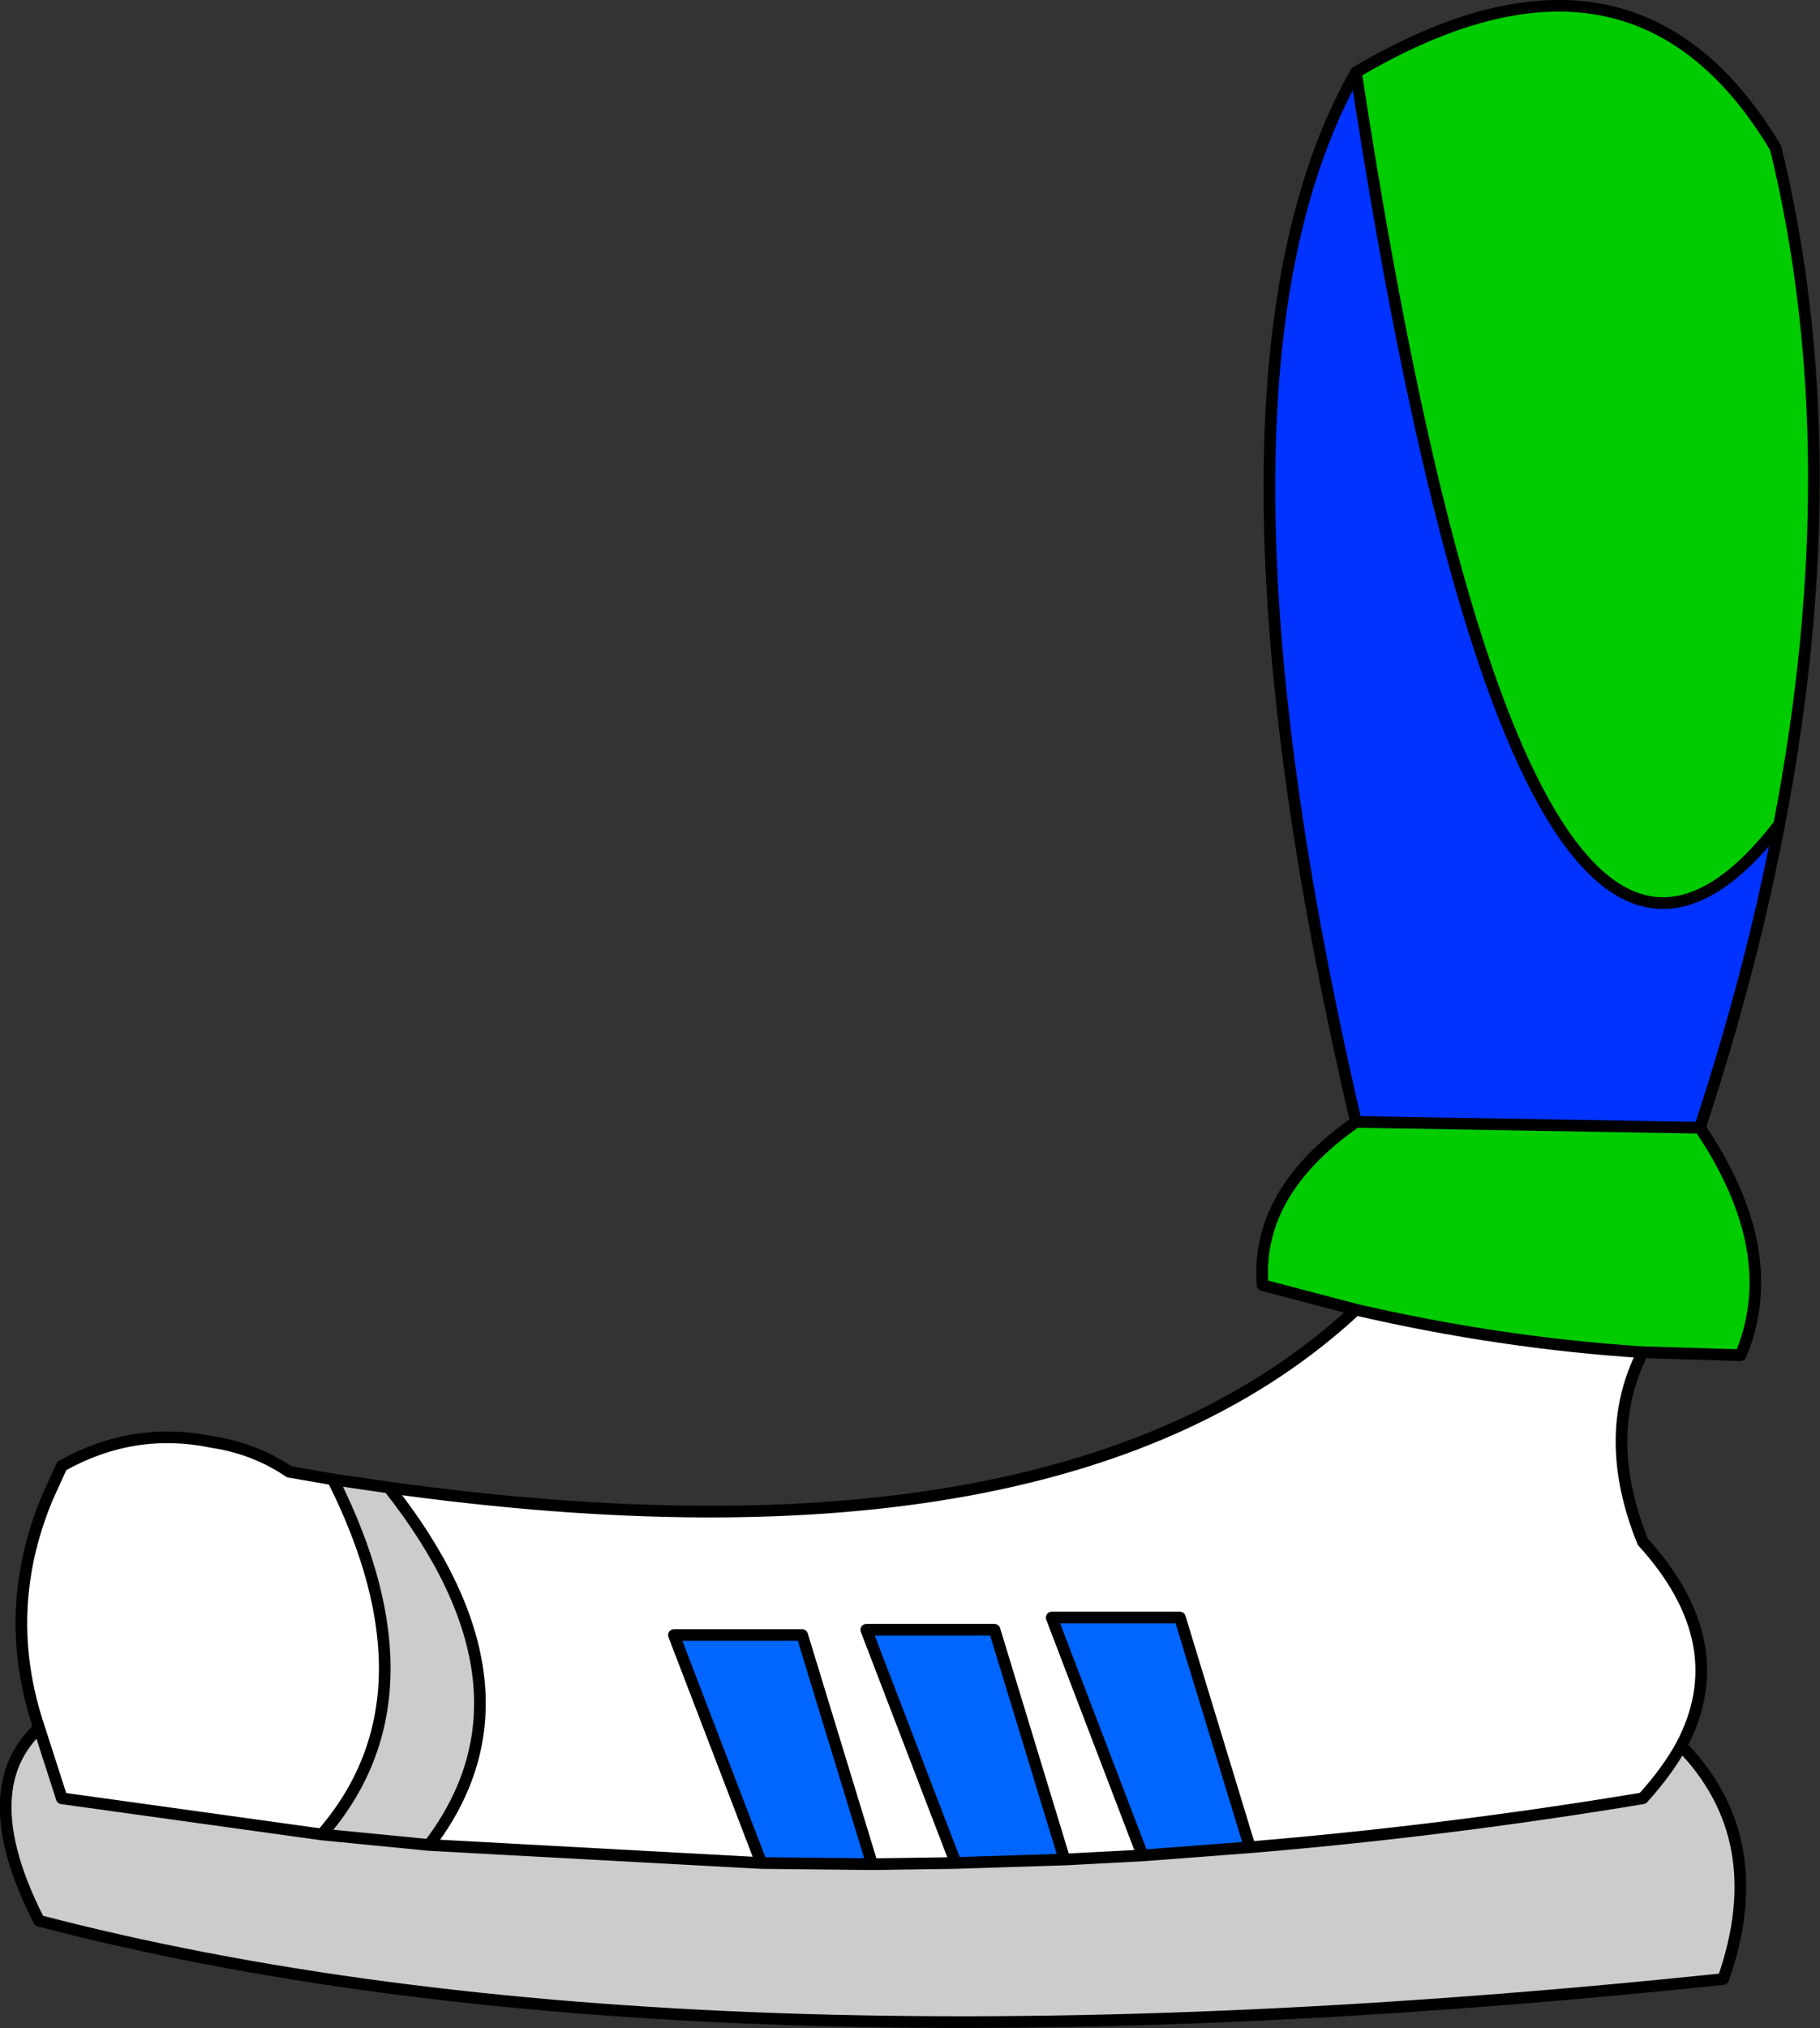
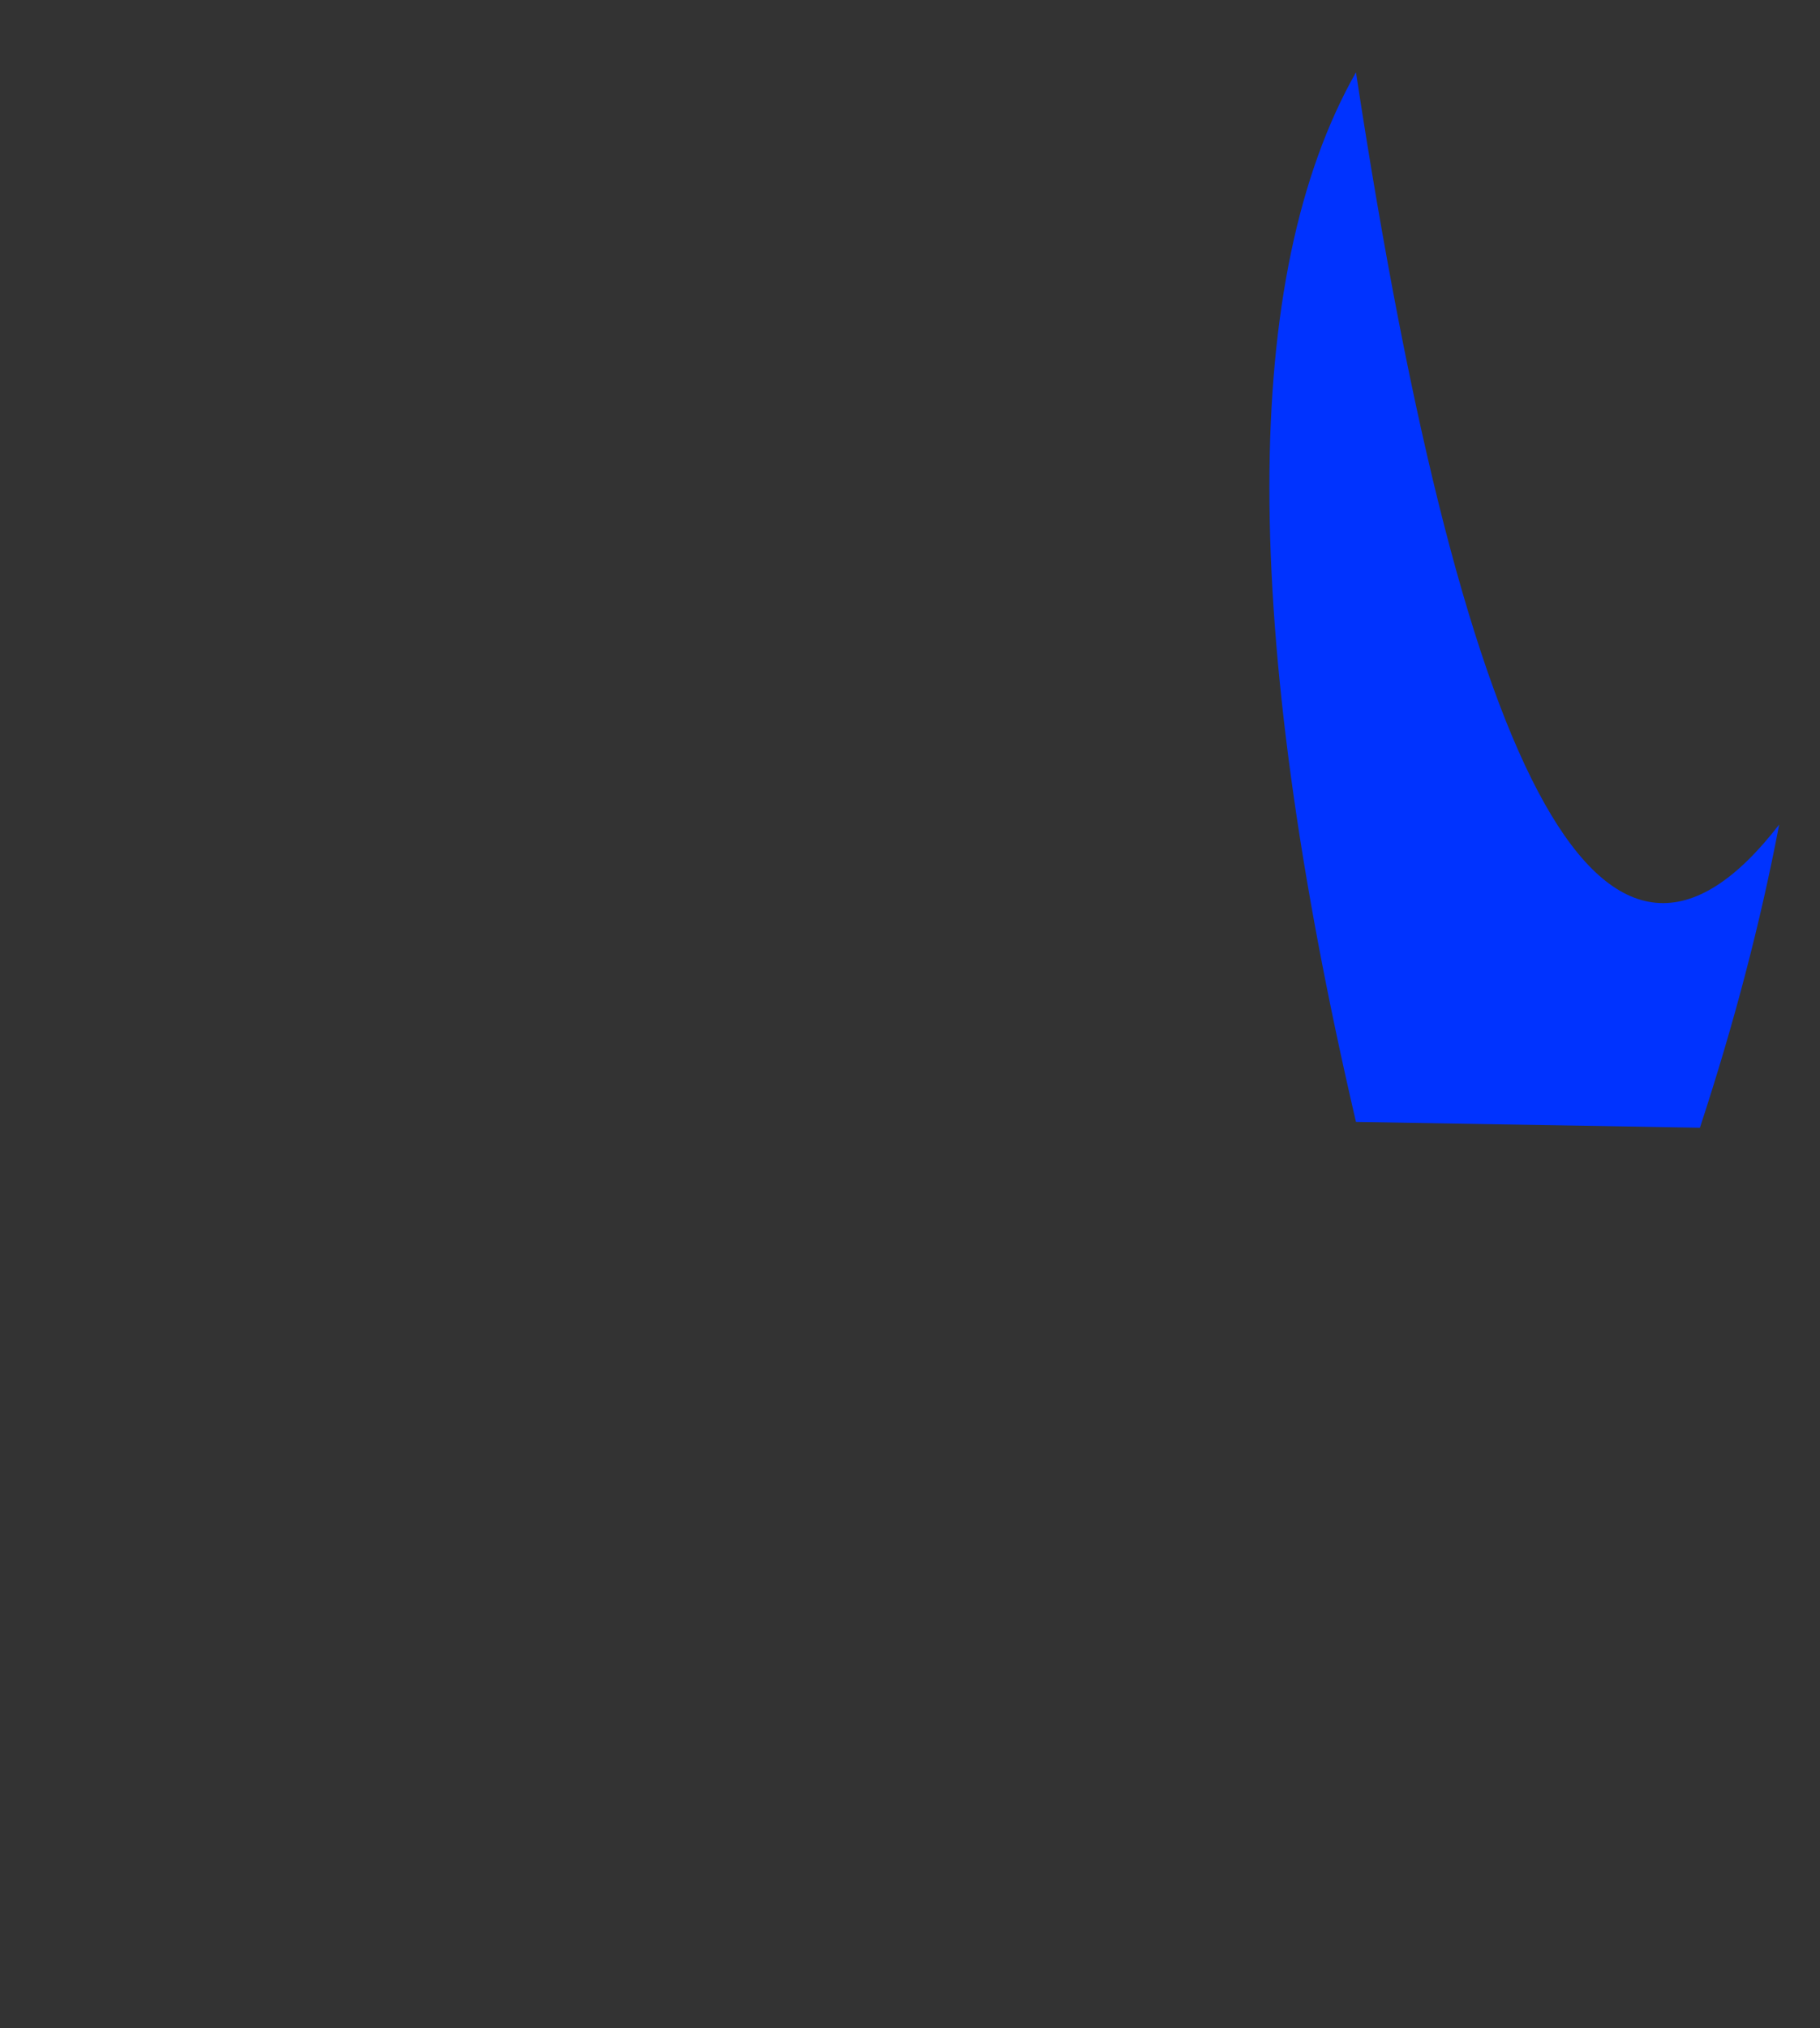
<svg xmlns="http://www.w3.org/2000/svg" height="173.9px" width="156.1px">
  <rect width="100%" height="100%" fill="#333333" stroke="none" />
  <g transform="matrix(1.0, 0.0, 0.0, 1.0, 78.0, 89.8)">
-     <path d="M74.6 -19.1 Q52.5 9.55 38.3 -83.6 62.05 -97.65 74.3 -77.1 80.7 -50.8 74.6 -19.1 M38.3 6.4 L67.8 6.9 Q75.0 17.55 71.3 26.4 L62.9 26.15 Q50.6 25.35 38.3 22.5 L30.3 20.4 Q29.65 12.45 38.3 6.4" fill="#00cc00" fill-rule="evenodd" stroke="none" />
    <path d="M38.3 -83.6 Q52.5 9.55 74.6 -19.1 72.2 -6.5 67.8 6.9 L38.3 6.4 Q23.45 -57.4 38.3 -83.6" fill="#0033ff" fill-rule="evenodd" stroke="none" />
-     <path d="M62.9 26.15 Q59.25 33.35 62.9 42.4 70.85 51.15 66.2 59.9 64.95 62.15 62.9 64.4 46.05 67.2 29.2 68.6 L23.2 48.9 12.2 48.9 20.0 69.3 13.3 69.65 7.3 49.95 -3.7 49.95 3.8 69.5 3.8 69.95 -3.2 70.05 -9.2 50.4 -20.2 50.4 -12.7 69.95 -41.2 68.4 Q-31.0 55.05 -44.65 37.75 13.25 45.8 38.3 22.5 50.6 25.35 62.9 26.15 M-74.65 58.35 Q-78.0 48.4 -73.95 38.65 L-72.7 35.9 Q-66.55 32.45 -59.8 33.85 -56.15 34.4 -53.2 36.4 L-49.45 37.05 Q-40.1 55.7 -50.4 67.5 L-72.7 64.4 -74.65 58.35" fill="#ffffff" fill-rule="evenodd" stroke="none" />
-     <path d="M20.0 69.3 L12.2 48.9 23.2 48.9 29.2 68.6 20.0 69.3 M3.8 69.95 L3.8 69.5 -3.7 49.95 7.3 49.95 13.3 69.65 3.8 69.95 M-3.2 70.05 L-12.7 69.95 -20.2 50.4 -9.2 50.4 -3.2 70.05" fill="#0066ff" fill-rule="evenodd" stroke="none" />
-     <path d="M66.2 59.9 Q74.0 67.9 69.8 79.9 -19.75 89.25 -74.65 74.9 -77.95 68.45 -77.45 63.95 -77.1 60.65 -74.65 58.35 L-72.7 64.4 -50.4 67.5 Q-40.1 55.7 -49.45 37.05 L-44.65 37.75 Q-31.0 55.05 -41.2 68.4 L-12.7 69.95 -3.2 70.05 3.8 69.95 13.3 69.65 20.0 69.3 29.2 68.6 Q46.05 67.2 62.9 64.4 64.95 62.15 66.2 59.9 M-50.4 67.5 L-41.2 68.4 -50.4 67.5" fill="#cccccc" fill-rule="evenodd" stroke="none" />
-     <path d="M38.3 -83.6 Q52.5 9.55 74.6 -19.1 80.7 -50.8 74.3 -77.1 62.05 -97.65 38.3 -83.6 23.45 -57.4 38.3 6.4 L67.8 6.9 Q72.2 -6.5 74.6 -19.1 M62.9 26.15 Q59.25 33.35 62.9 42.4 70.85 51.15 66.2 59.9 74.0 67.9 69.8 79.9 -19.75 89.25 -74.65 74.9 -77.95 68.45 -77.45 63.95 -77.1 60.65 -74.65 58.35 -78.0 48.4 -73.95 38.65 L-72.7 35.9 Q-66.55 32.45 -59.8 33.85 -56.15 34.4 -53.2 36.4 L-49.45 37.05 -44.65 37.75 Q13.25 45.8 38.3 22.5 L30.3 20.4 Q29.65 12.45 38.3 6.4 M67.8 6.9 Q75.0 17.55 71.3 26.4 L62.9 26.15 Q50.6 25.35 38.3 22.5 M29.2 68.6 L23.2 48.9 12.2 48.9 20.0 69.3 29.2 68.6 Q46.05 67.2 62.9 64.4 64.95 62.15 66.2 59.9 M3.8 69.5 L-3.7 49.95 7.3 49.95 13.3 69.65 20.0 69.3 M13.3 69.65 L3.8 69.95 -3.2 70.05 -12.7 69.95 -41.2 68.4 -50.4 67.5 -72.7 64.4 -74.65 58.35 M-3.2 70.05 L-9.2 50.4 -20.2 50.4 -12.7 69.95 M-49.45 37.05 Q-40.1 55.7 -50.4 67.5 M-44.65 37.75 Q-31.0 55.05 -41.2 68.4" fill="none" stroke="#000000" stroke-linecap="round" stroke-linejoin="round" stroke-width="1.0" />
  </g>
</svg>